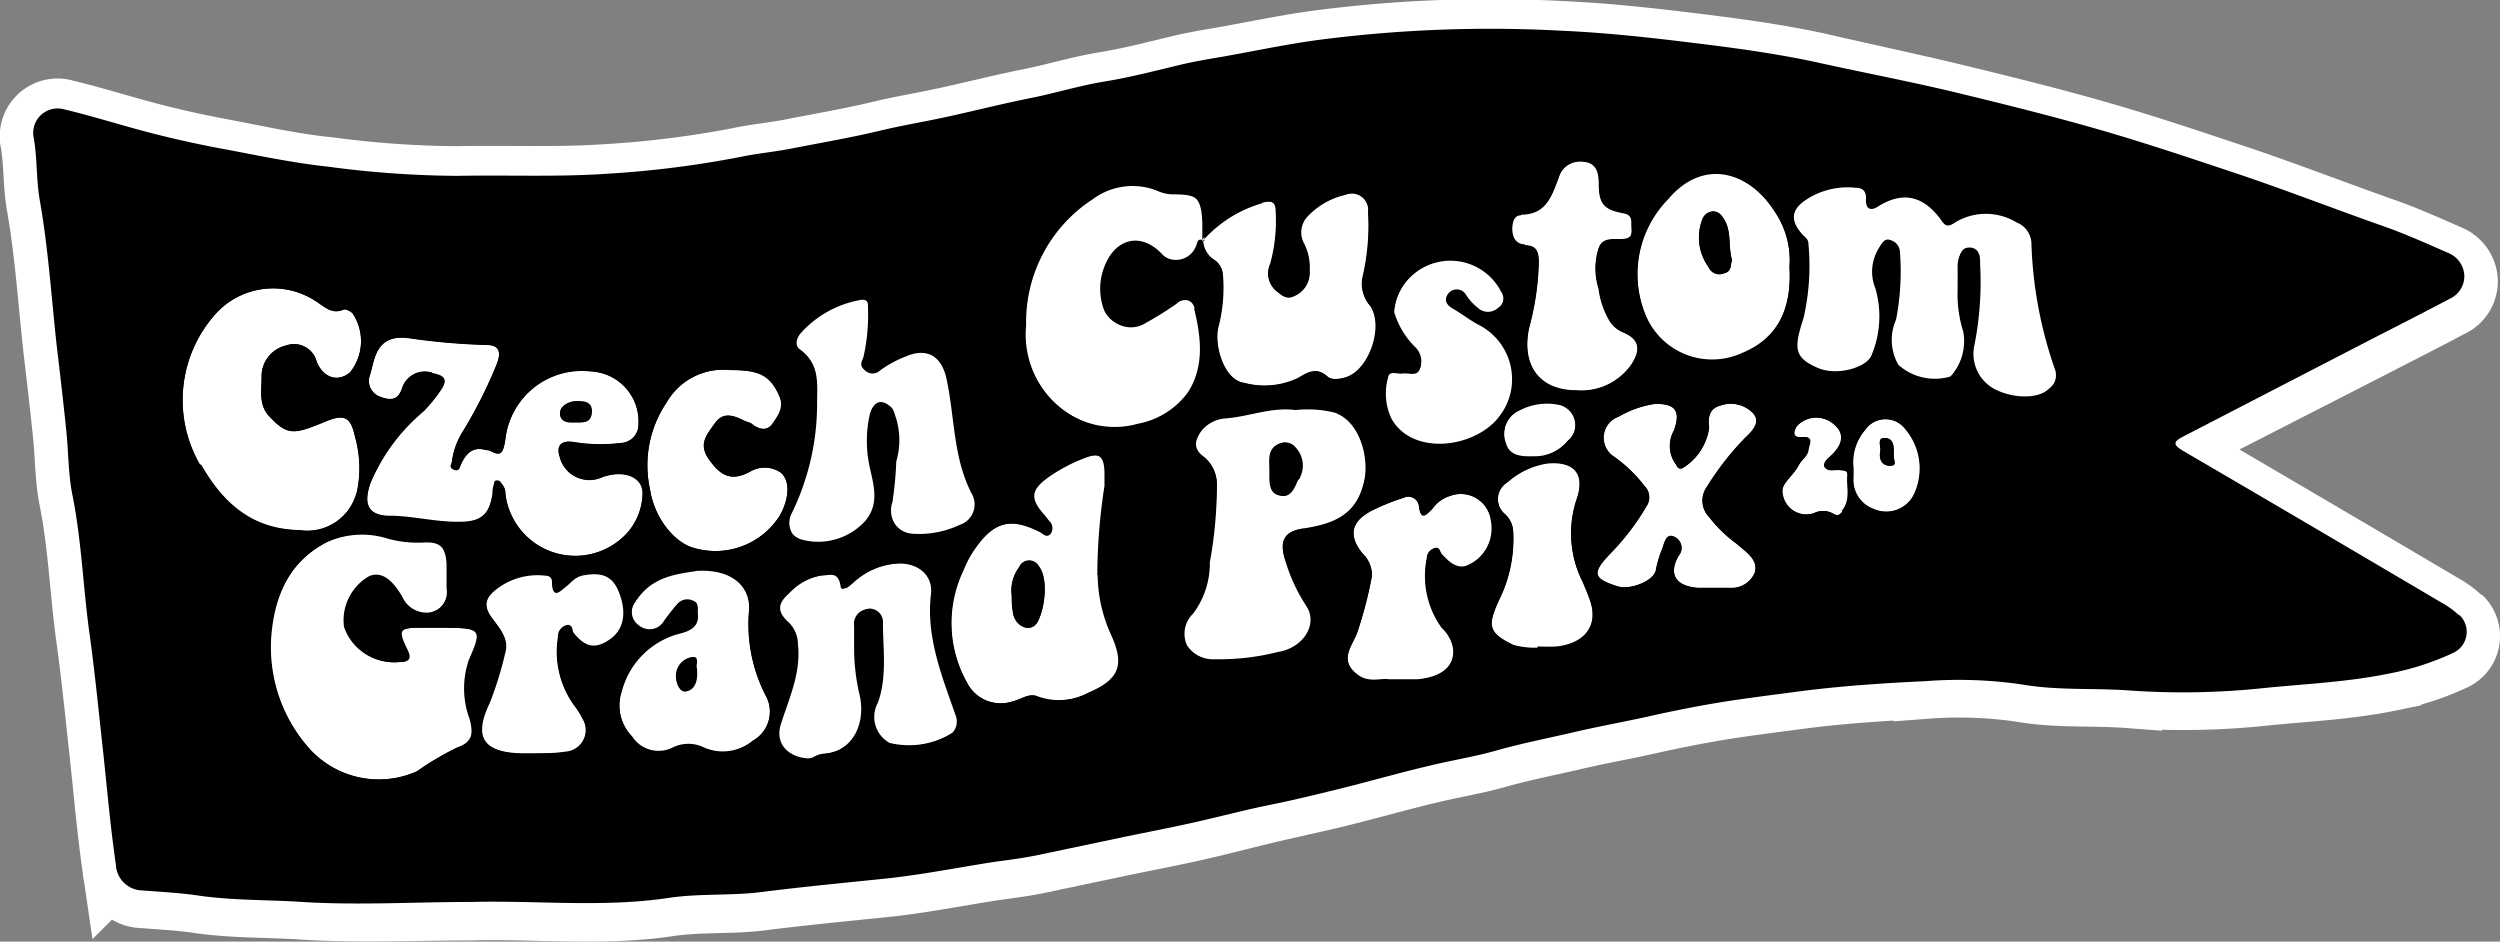
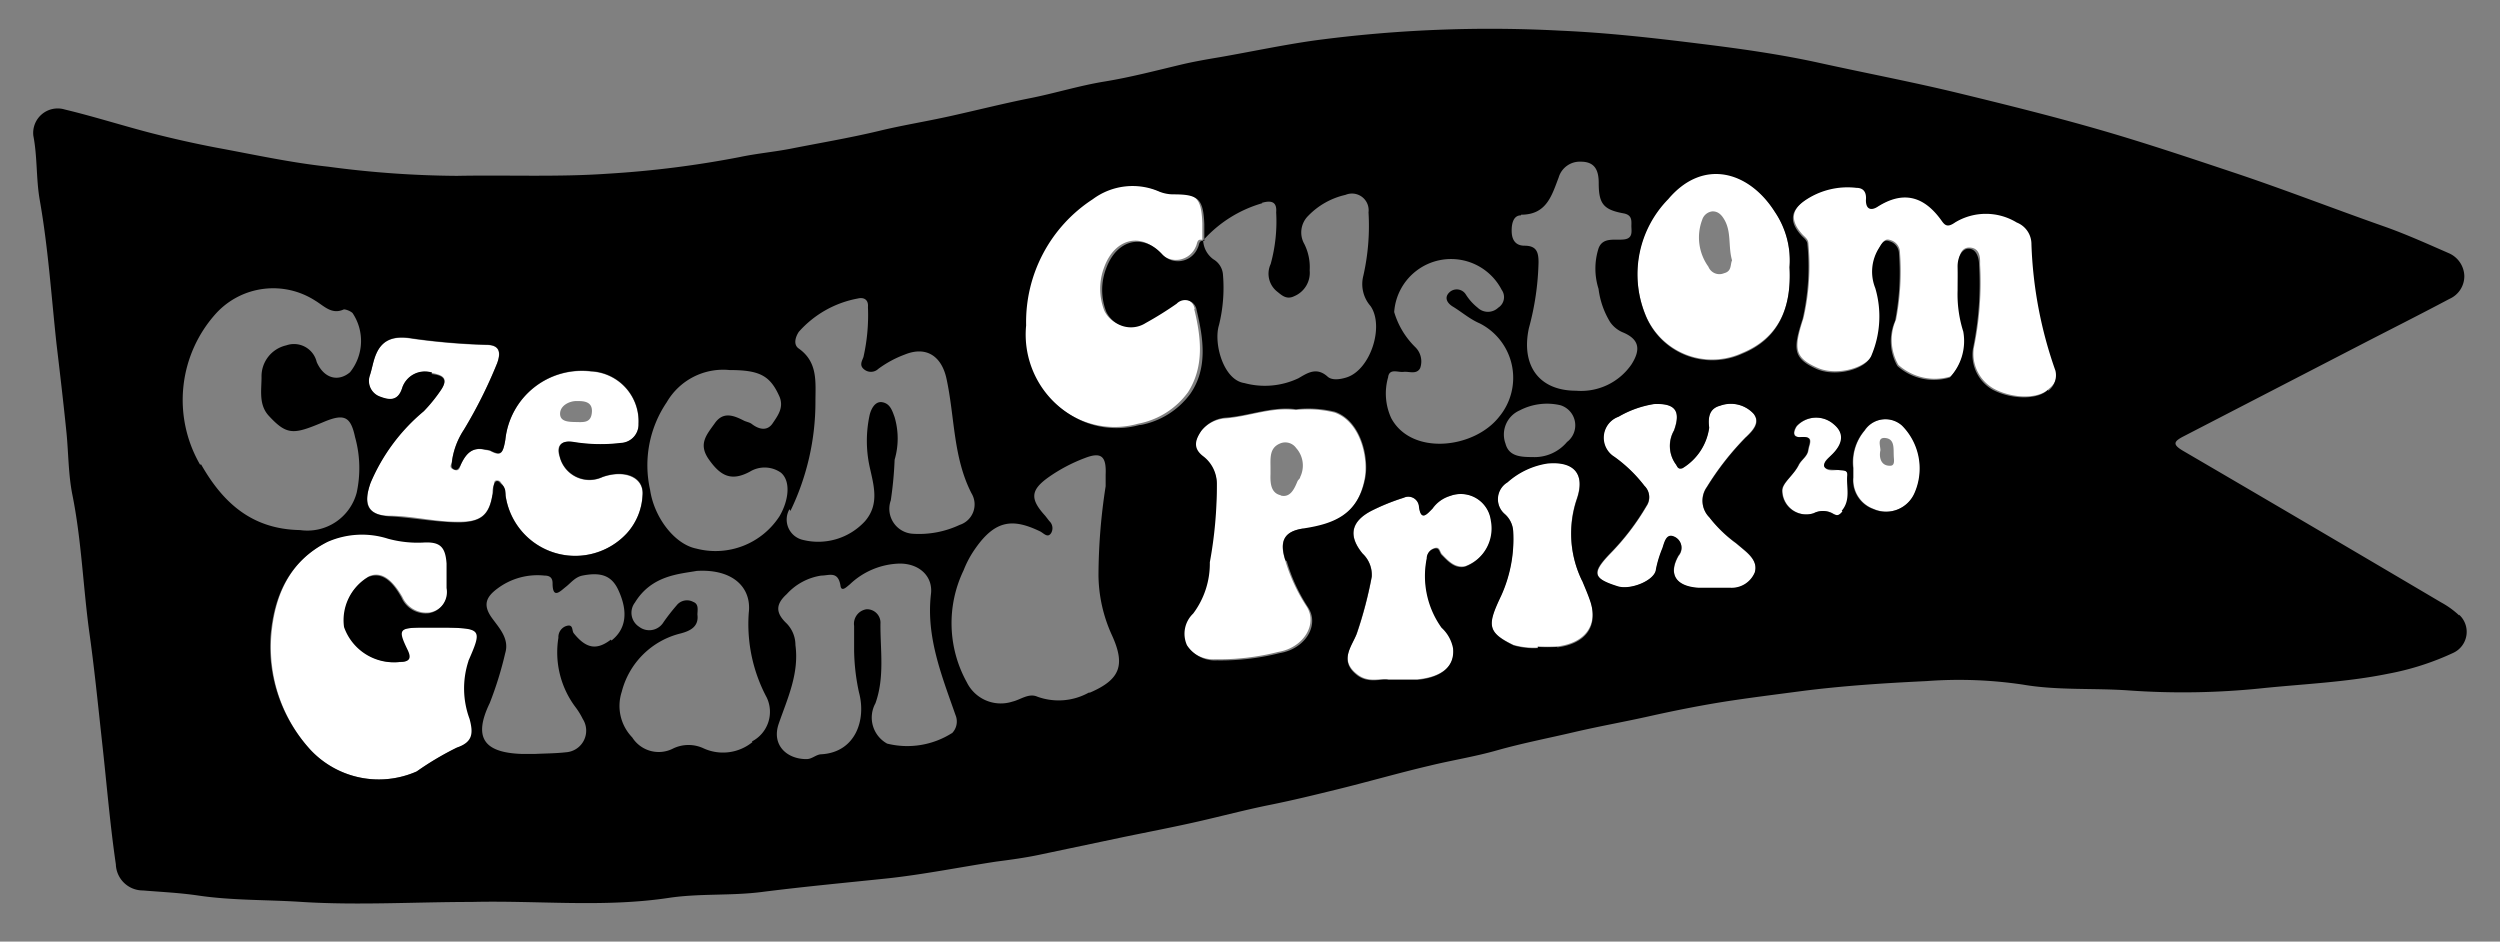
<svg xmlns="http://www.w3.org/2000/svg" viewBox="0 0 149.98 56.49">
  <rect x="0" y="0" width="149.98" height="56.49" fill="#808080" stroke="none" />
  <defs>
    <style>.cls-2{fill:#fff}</style>
  </defs>
  <g id="Vrstva_2" data-name="Vrstva 2">
    <g id="typo">
-       <path d="M147.53 37.18a5.21 5.21 0 00-1.08-.78q-7.72-4.56-15.46-9.08c-.67-.39-.6-.57 0-.88L141.62 21c1.78-.92 3.57-1.82 5.34-2.76a1.49 1.49 0 00.89-1.38 1.54 1.54 0 00-.93-1.36c-1.26-.55-2.52-1.12-3.81-1.58-3.08-1.08-6.12-2.27-9.22-3.3-2.7-.9-5.41-1.81-8.14-2.59s-5.47-1.46-8.23-2.13S112 4.65 109.19 4c-2.4-.53-4.85-.87-7.3-1.17-2.74-.34-5.5-.65-8.26-.77a79.41 79.41 0 00-14.78.59c-1.9.27-3.77.67-5.66 1-.78.13-1.59.27-2.38.46-1.51.36-3 .75-4.53 1s-3 .71-4.47 1-3.15.71-4.72 1.06-2.93.56-4.37.91c-1.76.42-3.55.72-5.32 1.07-1 .19-2 .28-3 .49a60.63 60.63 0 01-7.92 1c-3 .21-6.05.07-9.07.13a60.62 60.62 0 01-7.73-.55C17.44 10 15.22 9.48 13 9.07c-1.31-.25-2.6-.54-3.89-.87-1.74-.45-3.46-1-5.21-1.42A1.47 1.47 0 002 8.4c.25 1.29.16 2.61.39 3.89.5 2.85.69 5.73 1 8.6.21 1.77.42 3.56.6 5.34.12 1.23.11 2.48.35 3.7.54 2.68.64 5.42 1 8.13.31 2.18.53 4.39.77 6.59.28 2.49.48 5 .84 7.46a1.62 1.62 0 001.62 1.57c1.1.09 2.19.14 3.29.3 2.07.31 4.18.25 6.26.39 3.37.21 6.77.05 10.16.05 4-.1 7.93.35 11.88-.25 1.84-.27 3.7-.11 5.56-.35 2.52-.32 5-.55 7.58-.82 2.17-.24 4.3-.67 6.46-1 .85-.11 1.74-.23 2.59-.41l5.13-1.08c1.46-.3 2.92-.58 4.37-.91s2.88-.71 4.32-1.05 2.65-.59 4-.92c1.88-.46 3.74-1 5.62-1.44 1.31-.32 2.66-.53 4-.91 1.52-.43 3.07-.73 4.61-1.09s2.91-.6 4.36-.92c1.74-.39 3.49-.74 5.25-1 1.35-.2 2.71-.37 4.07-.55 2.49-.32 5-.48 7.5-.6a26 26 0 015.77.21c2.09.36 4.23.19 6.35.35a45.8 45.8 0 008-.13c2.52-.26 5.06-.36 7.56-.87a16.25 16.25 0 003.93-1.26 1.39 1.39 0 00.34-2.28" stroke="#fff" stroke-miterlimit="10" stroke-width="4" />
      <path class="cls-2" d="M26.9 37.66h-1.68c-1.34 0-1.4.13-.81 1.35.22.46.15.71-.46.71a3.16 3.16 0 01-3.26-2.15 3 3 0 011.45-3c.71-.31 1.36.14 2 1.24a1.58 1.58 0 001.64.93 1.29 1.29 0 001.06-1.51v-1.47c-.07-1-.39-1.32-1.42-1.26a6.75 6.75 0 01-2.09-.23 5.13 5.13 0 00-3.63.19c-2.34 1.18-3.22 3.29-3.42 5.65A9.16 9.16 0 0018.64 45 5.62 5.62 0 0025 46.28a17.77 17.77 0 012.45-1.43c1-.33 1-.86.78-1.72a5.21 5.21 0 01-.08-3.46c.84-1.84.84-2-1.2-2M25.43 24.63a11.33 11.33 0 00-3.2 4.31c-.44 1.3-.16 2 1.17 2s2.78.39 4.19.36c1.24 0 1.75-.41 1.95-1.63 0-.16 0-.33.06-.49s0-.37.22-.36.22.14.31.23.16.42.2.64A4.22 4.22 0 0037.6 32a3.66 3.66 0 00.94-2.26c.11-1.09-1.07-1.58-2.4-1.11a1.84 1.84 0 01-2.57-1.23c-.23-.66.1-1 .82-.87a10.09 10.09 0 002.85.06 1.11 1.11 0 001.06-1.15 3 3 0 00-2.85-3.15 4.62 4.62 0 00-5.14 4.1c-.15.88-.28 1-.93.65a2.93 2.93 0 00-.29-.05c-.76-.2-1.13.24-1.42.83-.09.19-.09.5-.44.36s-.14-.31-.12-.51a4.54 4.54 0 01.71-1.87 28 28 0 002-4c.22-.61.19-1.12-.68-1.1a39.82 39.82 0 01-4.37-.37c-.94-.16-1.78-.09-2.21.92-.18.41-.24.87-.38 1.29a1 1 0 00.61 1.27c.48.18 1.05.33 1.32-.49a1.43 1.43 0 011.8-.95c.53.11 1.09.26.54 1a9.45 9.45 0 01-1 1.23m9.17-.54c.35 0 .93 0 .89.65s-.46.62-.91.61-1 0-1-.5.58-.77 1-.76" />
-       <path class="cls-2" d="M37.08 35.39c-.4-.87-1-1.12-2.17-.9-.45.09-.69.43-1 .68s-.79.75-.79-.22c0-.35-.19-.43-.49-.46a4 4 0 00-2.82.78c-.66.49-.9 1-.33 1.76.43.6 1.06 1.24.79 2.11a19.13 19.13 0 01-.93 3c-1 2.05-.37 3 1.93 3.05h.79c.62 0 1.25 0 1.87-.1a1.3 1.3 0 001-2 4.35 4.35 0 00-.46-.74 5.47 5.47 0 01-1-4.13.7.7 0 01.43-.69c.45-.18.36.26.49.42.74.92 1.37 1 2.23.38s1-1.7.43-3M65.83 34.5a35.41 35.41 0 01.43-5.35v-.69c0-1.07-.28-1.36-1.25-1a9.76 9.76 0 00-2.19 1.16c-1.09.78-1.1 1.3-.18 2.31l.24.31A.59.59 0 0163 32c-.21.32-.44 0-.66-.1-1.6-.78-2.66-.73-3.87 1a6.11 6.11 0 00-.72 1.33 7.32 7.32 0 00.25 6.7 2.27 2.27 0 002.76 1.14c.49-.11 1-.52 1.48-.3a3.73 3.73 0 003.1-.24c1.83-.79 2.14-1.66 1.3-3.48a8.84 8.84 0 01-.79-3.55m-3.66 2.9c-.37.52-1.16.24-1.38-.51a5.51 5.51 0 01-.1-1.16 2.33 2.33 0 01.45-1.73.66.66 0 011.17 0c.61.78.32 2.76-.16 3.44M44.94 36.7c.18-1.47-.95-2.64-3.12-2.51-1 .19-2.7.26-3.71 1.9a1 1 0 00.25 1.45 1 1 0 001.47-.28 12.25 12.25 0 01.78-1 .79.79 0 011-.21c.35.13.2.5.25.77.11.76-.51 1-1 1.12a4.83 4.83 0 00-3.57 3.49 2.72 2.72 0 00.63 2.74 1.88 1.88 0 002.46.66 2.13 2.13 0 011.83 0 2.8 2.8 0 002.92-.38 2 2 0 00.87-2.6 9.35 9.35 0 01-1.06-5.15m-3.76 4.77c-.3.07-.62-.4-.59-.9a1.12 1.12 0 011-1.15c.35-.06.19.51.2.53.13.84-.07 1.39-.57 1.52M56 35.6c.12-1-.66-1.78-1.87-1.83a4.49 4.49 0 00-3 1.25c-.17.13-.51.5-.56.06-.1-.88-.68-.62-1.15-.59a3.54 3.54 0 00-2.07 1.1c-.72.62-.74 1.13 0 1.78a1.86 1.86 0 01.52 1.29c.19 1.69-.52 3.21-1 4.71-.45 1.29.49 2.08 1.65 2.13.35 0 .59-.27.92-.29 2-.13 2.69-2.07 2.24-3.72a12.62 12.62 0 01-.29-2.5v-1.48a.88.88 0 01.75-1 .81.81 0 01.83.88c0 1.59.26 3.19-.3 4.76a1.78 1.78 0 00.7 2.42A5 5 0 0057.1 44a1 1 0 00.35-1.13c-.82-2.35-1.77-4.68-1.47-7.25M21.41 29.56a6.93 6.93 0 00-.1-3.33c-.26-1.22-.64-1.41-1.79-.93-1.87.77-2.26.87-3.38-.34-.62-.67-.44-1.53-.44-2.33a1.9 1.9 0 011.48-1.9 1.4 1.4 0 011.83 1c.44 1 1.31 1.19 2 .61a3 3 0 00.13-3.55c-.14-.13-.4-.27-.52-.22-.75.34-1.19-.21-1.73-.53a4.65 4.65 0 00-5.9.73 7.74 7.74 0 00-1 9.11c1.3 2.28 3 3.88 5.93 3.93a3.06 3.06 0 003.46-2.24M41.76 32.91a4.57 4.57 0 005-1.95c.58-1 .67-2.12.07-2.61A1.7 1.7 0 0045 28.3c-1.1.59-1.76.27-2.49-.79-.62-.9-.06-1.49.4-2.13s1.1-.47 1.71-.16c.16.09.38.11.52.23.44.33.88.45 1.23-.05s.68-.94.42-1.59c-.52-1.27-1.14-1.62-3-1.61A3.91 3.91 0 0040 24.13a6.73 6.73 0 00-1 5.25c.25 1.64 1.46 3.26 2.78 3.53M91.48 14.71c.73 0 .83.42.84 1a16.32 16.32 0 01-.58 3.95c-.47 2.2.57 3.75 2.83 3.75a3.67 3.67 0 003.32-1.57c.61-.93.45-1.55-.56-1.94a1.83 1.83 0 01-.71-.61 4.9 4.9 0 01-.7-2 4 4 0 010-2.43c.26-.71 1-.46 1.56-.54s.41-.52.41-.85 0-.62-.47-.71c-1.21-.22-1.48-.58-1.49-1.82 0-.75-.22-1.27-1.07-1.28a1.32 1.32 0 00-1.33.94c-.42 1.1-.73 2.21-2.25 2.24-.44 0-.58.53-.55 1s.27.82.77.82M91.19 24.57a1.58 1.58 0 00-.85 2c.2.75.88.83 1.62.8a2.54 2.54 0 002.09-.93 1.26 1.26 0 00-.42-2.19 3.54 3.54 0 00-2.44.31" />
-       <path class="cls-2" d="M48.23 32.49A3.81 3.81 0 0052 31.36c.88-1 .52-2.16.26-3.31a7.32 7.32 0 010-3c.07-.35.18-.93.77-.82s.59.48.74.9a4.52 4.52 0 010 2.55 22.36 22.36 0 01-.23 2.44 1.5 1.5 0 001.3 2 5.73 5.73 0 002.83-.53 1.29 1.29 0 00.71-1.9c-1.11-2.17-1-4.59-1.5-6.88-.29-1.33-1.2-2-2.5-1.44a6.79 6.79 0 00-1.59.86.64.64 0 01-.81.06c-.36-.25-.17-.52-.08-.77a11.41 11.41 0 00.27-3c0-.42-.22-.61-.62-.51a6.24 6.24 0 00-3.53 2c-.27.33-.34.75 0 1 1.17.82 1 2 1 3.19a15 15 0 01-1.5 6.55 1.25 1.25 0 00.81 1.84M89.94 25a3.66 3.66 0 00-1.21-5.5c-.56-.29-1.06-.7-1.6-1-.37-.22-.53-.55-.23-.85a.64.64 0 011 .12 3.16 3.16 0 00.71.79.89.89 0 001.23 0 .75.75 0 00.21-1.07 3.42 3.42 0 00-6.45 1.34 4.91 4.91 0 001.27 2.1 1.2 1.2 0 01.29 1.25c-.18.41-.64.18-1 .23s-.82-.22-.92.28a3.54 3.54 0 00.18 2.46c1.21 2.27 5 1.85 6.48-.08M72.77 15.54a1.16 1.16 0 01.57.94 9.34 9.34 0 01-.24 3c-.34 1.08.26 3.3 1.52 3.48a4.7 4.7 0 003.25-.29c.53-.31 1.08-.69 1.74-.1.27.25.77.17 1.15.05 1.39-.46 2.27-3.07 1.43-4.28a2 2 0 01-.43-1.82 13.51 13.51 0 00.31-3.8 1 1 0 00-1.38-1.05 4.48 4.48 0 00-2.23 1.25 1.4 1.4 0 00-.24 1.7 3.1 3.1 0 01.32 1.58 1.52 1.52 0 01-.93 1.55c-.44.23-.73-.07-1-.26a1.37 1.37 0 01-.41-1.67 9.59 9.59 0 00.33-3.1c0-.58-.21-.76-.86-.57a7.54 7.54 0 00-3.55 2.23 1.48 1.48 0 00.62 1.14" />
      <path class="cls-2" d="M71.67 18.54a.7.7 0 00-1.2-.39 20.72 20.72 0 01-1.86 1.16 1.64 1.64 0 01-2.36-.67 3.62 3.62 0 010-2.63c.63-1.69 2.18-2.1 3.35-.83a1.29 1.29 0 002.14-.39c.1-.18.05-.48.39-.4v-1c-.06-1.53-.35-1.81-1.84-1.8a2.25 2.25 0 01-.85-.16 4 4 0 00-4 .45 8.79 8.79 0 00-4 7.57 5.66 5.66 0 003.26 5.69 5.19 5.19 0 003.57.28 4.81 4.81 0 003-1.89c1-1.56.78-3.33.37-5M110.85 28.5c0-.32-.28-.28-.51-.3s-.76.14-.87-.21.25-.51.48-.74c.69-.69.69-1.31.07-1.81a1.6 1.6 0 00-2.21.12c-.17.25-.33.71.26.66.81-.06.48.41.43.78s-.4.57-.56.87c-.33.64-1 1.09-1 1.56a1.44 1.44 0 001.89 1.36 1.21 1.21 0 011.11 0c.28.17.4.16.62-.11.56-.66.26-1.42.33-2.14M107.35 16a5.22 5.22 0 00-.88-3.33c-1.54-2.44-4.3-3.26-6.4-.78a6.47 6.47 0 00-1.39 6.9 4.32 4.32 0 005.84 2.38c2.16-.89 3-2.71 2.83-5.17m-3.92.39a.71.71 0 01-.94-.39 3 3 0 01-.37-2.82.72.72 0 01.62-.5c.26 0 .47.12.66.42.5.77.26 1.66.51 2.52-.12.24 0 .65-.48.77M104.74 26.22c.4-.4.87-.89.45-1.41a1.86 1.86 0 00-2-.48c-.64.17-.74.7-.66 1.32a3.38 3.38 0 01-1.6 2.43c-.3.1-.31-.13-.42-.26a1.87 1.87 0 01-.09-2c.43-1.19.06-1.64-1.19-1.59a6.15 6.15 0 00-2.13.77 1.34 1.34 0 00-.24 2.43 8.48 8.48 0 011.8 1.74.94.94 0 01.12 1.21 14.56 14.56 0 01-2.19 2.86c-1.1 1.15-1 1.48.44 1.95.78.24 2.26-.37 2.32-1a6.57 6.57 0 01.39-1.28c.13-.4.24-.9.71-.69a.72.72 0 01.26 1.13c-.65 1.13-.15 1.86 1.21 1.94H103.81a1.5 1.5 0 001.47-.92c.19-.63-.29-1.07-.75-1.45l-.37-.31a7.87 7.87 0 01-1.64-1.61 1.41 1.41 0 01-.13-1.79 16.88 16.88 0 012.35-3M114.14 25.53a1.5 1.5 0 00-2.26.29 2.94 2.94 0 00-.68 2.24v.59a1.84 1.84 0 001.21 1.88 1.87 1.87 0 002.49-1 3.65 3.65 0 00-.76-4m-.78 2.41c-.5 0-.65-.47-.55-.93 0-.27-.22-.8.32-.73s.46.62.48 1.06c0 .21.11.63-.25.6M121.93 14.58a1.39 1.39 0 00-.88-1.3 3.56 3.56 0 00-3.71 0c-.45.32-.61.16-.8-.11-1-1.46-2.28-1.81-3.85-.83-.29.19-.74.24-.69-.4 0-.41-.09-.7-.57-.74a4.53 4.53 0 00-3.12.78c-.87.62-.9 1.28-.19 2.07.14.16.37.29.37.56a14 14 0 01-.29 4.46c-.59 1.82-.58 2.38.85 3 1.14.5 3 0 3.3-.86a6 6 0 00.21-4 2.64 2.64 0 01.2-2.36c.17-.27.3-.58.64-.45a.77.77 0 01.58.69 15.16 15.16 0 01-.23 4.08 3 3 0 00.14 2.72 3.28 3.28 0 003.14.69 3.21 3.21 0 00.81-2.76 7.37 7.37 0 01-.34-2.45v-1.43c0-.43.08-1.11.66-1.09s.65.52.63 1a19.32 19.32 0 01-.37 5 2.4 2.4 0 001.18 2.46c1.11.61 2.71.65 3.33 0a1.17 1.17 0 00.44-1.21 25.25 25.25 0 01-1.44-7.59M89.46 31.25a1.82 1.82 0 00-2.46-1.5 2 2 0 00-1.06.77c-.29.28-.7.83-.81-.17a.64.64 0 00-.91-.49 12.83 12.83 0 00-1.95.79c-1.22.64-1.39 1.5-.52 2.56a1.75 1.75 0 01.55 1.39 24.57 24.57 0 01-.89 3.4c-.3.73-1.09 1.59 0 2.44.69.56 1.45.22 1.9.31h1.74c1.51-.15 2.26-.83 2.15-1.9a2.23 2.23 0 00-.69-1.23 5.32 5.32 0 01-.89-4.15.61.61 0 01.44-.59c.33-.11.31.22.45.37.38.4.79.84 1.4.71a2.45 2.45 0 001.58-2.75" />
      <path class="cls-2" d="M94.92 34.85a6.45 6.45 0 01-.34-4.9c.54-1.54-.16-2.32-1.76-2.17a4.66 4.66 0 00-2.39 1.13 1.18 1.18 0 00-.15 1.92 1.48 1.48 0 01.49 1 8.22 8.22 0 01-.71 3.86c-.83 1.77-.9 2.22.74 3a4.58 4.58 0 001.45.16v-.07a11.41 11.41 0 001.17 0c1.68-.21 2.44-1.26 2-2.71-.14-.43-.32-.84-.49-1.25M78.17 31.75c1.83-.26 3.26-.82 3.69-3 .25-1.28-.25-3.47-1.81-4a6.73 6.73 0 00-2.33-.15c-1.44-.19-2.78.39-4.18.5a2.07 2.07 0 00-1.5.78c-.38.53-.54 1.07.13 1.56A2.07 2.07 0 0173 29a25.19 25.19 0 01-.52 4.66 5 5 0 01-1 3.08 1.67 1.67 0 00-.37 1.9 2 2 0 001.8.91 14.46 14.46 0 003.77-.44c1.53-.25 2.4-1.68 1.69-2.75a10.38 10.38 0 01-1.27-2.75c-.36-1.13-.09-1.73 1.1-1.9m-1.37-2c-.59-.13-.63-.73-.61-1.26v-.4c0-.55-.07-1.16.54-1.43a.8.8 0 011 .26 1.57 1.57 0 01.24 1.74c0 .09-.12.16-.16.25-.19.46-.43 1-1 .86" />
      <path d="M147.53 36.92a5.21 5.21 0 00-1.08-.78q-7.72-4.56-15.46-9.08c-.67-.39-.6-.57 0-.88l10.62-5.49c1.78-.92 3.57-1.82 5.34-2.76a1.49 1.49 0 00.89-1.38 1.54 1.54 0 00-.93-1.36c-1.26-.55-2.52-1.12-3.81-1.58-3.08-1.08-6.12-2.27-9.22-3.3-2.7-.9-5.41-1.81-8.14-2.59s-5.47-1.46-8.23-2.13-5.56-1.2-8.33-1.81c-2.4-.53-4.85-.87-7.3-1.17-2.74-.34-5.5-.65-8.26-.77a79.41 79.41 0 00-14.78.59c-1.9.27-3.77.67-5.66 1-.78.13-1.59.27-2.38.46-1.51.36-3 .75-4.53 1s-3 .71-4.47 1-3.15.71-4.72 1.06-2.93.56-4.37.91c-1.76.42-3.55.72-5.32 1.07-1 .19-2 .28-3 .49a60.63 60.63 0 01-7.92 1c-3 .21-6.05.07-9.07.13a60.62 60.62 0 01-7.71-.55c-2.25-.24-4.47-.73-6.7-1.14-1.31-.25-2.6-.54-3.89-.87-1.74-.45-3.46-1-5.21-1.42A1.47 1.47 0 002 8.14c.25 1.29.16 2.61.39 3.89.5 2.85.69 5.73 1 8.6.21 1.77.42 3.56.6 5.34.12 1.23.11 2.49.35 3.7.54 2.68.64 5.42 1 8.13.31 2.18.53 4.39.77 6.59.28 2.49.48 5 .84 7.46a1.62 1.62 0 001.62 1.57c1.1.09 2.19.14 3.29.3 2.07.31 4.18.25 6.26.39 3.37.21 6.77 0 10.16 0 4-.1 7.93.35 11.88-.25 1.84-.27 3.7-.11 5.56-.35 2.52-.32 5-.55 7.58-.82 2.17-.24 4.3-.67 6.46-1 .85-.11 1.74-.23 2.59-.41l5.13-1.08c1.46-.3 2.92-.58 4.37-.91s2.88-.71 4.32-1 2.65-.59 4-.92c1.88-.46 3.74-1 5.62-1.44 1.31-.32 2.66-.53 4-.91 1.52-.43 3.07-.73 4.61-1.09s2.91-.6 4.36-.92c1.74-.39 3.49-.74 5.25-1 1.35-.2 2.71-.37 4.07-.55 2.49-.32 5-.48 7.5-.6a26 26 0 015.77.21c2.09.36 4.23.2 6.35.35a45.8 45.8 0 008-.13c2.52-.26 5.06-.36 7.56-.87a16.25 16.25 0 003.93-1.26 1.39 1.39 0 00.34-2.28m-56.27-24c1.52 0 1.83-1.14 2.25-2.24a1.32 1.32 0 011.33-.94c.85 0 1.07.53 1.07 1.28 0 1.24.28 1.6 1.49 1.82.49.09.48.4.47.71s.13.77-.41.85-1.3-.17-1.56.54a4 4 0 000 2.43 5 5 0 00.7 2 1.78 1.78 0 00.71.59c1 .4 1.17 1 .56 1.95a3.67 3.67 0 01-3.32 1.57c-2.26 0-3.3-1.55-2.83-3.75a16.32 16.32 0 00.58-3.95c0-.6-.11-1-.84-1-.5 0-.75-.3-.77-.82s.11-1 .55-1m2.79 13.57a2.54 2.54 0 01-2.09.93c-.74 0-1.42-.05-1.62-.8a1.58 1.58 0 01.85-2 3.54 3.54 0 012.44-.31 1.26 1.26 0 01.42 2.19m-10.75-3.91c.1-.5.59-.24.92-.28s.79.18 1-.23a1.2 1.2 0 00-.29-1.25 4.89 4.89 0 01-1.27-2.11 3.42 3.42 0 016.45-1.33.75.75 0 01-.21 1.07.89.89 0 01-1.23 0 3.16 3.16 0 01-.71-.79.64.64 0 00-1-.12c-.3.3-.14.63.23.85.54.33 1 .74 1.6 1a3.66 3.66 0 011.17 5.6c-1.51 1.93-5.27 2.35-6.48.08a3.54 3.54 0 01-.18-2.46M75.7 12.17c.65-.19.91 0 .86.57a9.59 9.59 0 01-.33 3.1 1.37 1.37 0 00.41 1.67c.24.19.54.49 1 .26a1.52 1.52 0 00.93-1.55 3.1 3.1 0 00-.32-1.58 1.4 1.4 0 01.24-1.7 4.48 4.48 0 012.23-1.25 1 1 0 011.38 1.05 13.51 13.51 0 01-.31 3.8 2 2 0 00.43 1.82c.84 1.21 0 3.82-1.43 4.28-.38.12-.88.2-1.15-.05-.66-.59-1.21-.21-1.74.1a4.7 4.7 0 01-3.25.29c-1.26-.18-1.86-2.4-1.52-3.48a9.34 9.34 0 00.24-3 1.16 1.16 0 00-.57-.94 1.48 1.48 0 01-.62-1.14 7.54 7.54 0 013.55-2.23M47.42 30.65a15 15 0 001.5-6.55c0-1.17.16-2.37-1-3.19-.31-.21-.24-.63 0-1a6.24 6.24 0 013.53-2c.4-.1.66.09.62.51a11.41 11.41 0 01-.27 3c-.09.25-.28.52.08.77a.64.64 0 00.81-.06 6.44 6.44 0 011.59-.86c1.3-.53 2.21.11 2.5 1.44.5 2.29.39 4.71 1.5 6.88a1.29 1.29 0 01-.71 1.9 5.73 5.73 0 01-2.83.53 1.5 1.5 0 01-1.3-2 22.36 22.36 0 00.23-2.44 4.52 4.52 0 000-2.55c-.15-.42-.28-.82-.74-.9s-.7.47-.77.82a7.32 7.32 0 000 3c.25 1.15.62 2.28-.26 3.31a3.81 3.81 0 01-3.73 1.13 1.25 1.25 0 01-.81-1.84M40 24.13a3.91 3.91 0 013.77-1.93c1.82 0 2.44.34 3 1.61.26.65-.11 1.13-.42 1.59s-.79.38-1.23.05c-.14-.12-.36-.14-.52-.23-.61-.31-1.22-.53-1.71.16s-1 1.23-.4 2.13c.73 1.06 1.38 1.38 2.49.79a1.7 1.7 0 011.86.05c.6.49.5 1.63-.07 2.61a4.57 4.57 0 01-5 1.95c-1.33-.27-2.54-1.91-2.77-3.53a6.73 6.73 0 011-5.25m-14.08-1.78a1.43 1.43 0 00-1.8.95c-.27.82-.84.67-1.32.49a1 1 0 01-.61-1.27c.14-.42.2-.88.38-1.29.43-1 1.27-1.08 2.21-.92a39.82 39.82 0 004.37.37c.87 0 .9.49.68 1.1a28 28 0 01-2 4 4.54 4.54 0 00-.71 1.87c0 .2-.12.4.12.51s.35-.17.44-.36c.29-.59.66-1 1.42-.83a2.93 2.93 0 01.29.05c.65.33.78.23.93-.65a4.62 4.62 0 015.14-4.1 3 3 0 012.85 3.15 1.11 1.11 0 01-1.06 1.15 10.09 10.09 0 01-2.85-.06c-.72-.11-1 .21-.82.87a1.84 1.84 0 002.57 1.23c1.33-.47 2.51 0 2.4 1.11A3.66 3.66 0 0137.6 32a4.22 4.22 0 01-7.27-2.27c0-.22 0-.46-.2-.64s-.2-.23-.31-.23-.2.2-.22.36 0 .33-.06.49c-.2 1.22-.71 1.59-1.95 1.63-1.41 0-2.79-.28-4.19-.36s-1.61-.75-1.17-2a11.33 11.33 0 013.2-4.31 9.45 9.45 0 001-1.23c.55-.79 0-.94-.54-1M12 27.87a7.74 7.74 0 011-9.11 4.65 4.65 0 015.9-.73c.54.32 1 .87 1.73.53.12 0 .38.09.52.22a3 3 0 01-.15 3.55c-.68.58-1.55.41-2-.61a1.4 1.4 0 00-1.83-1 1.9 1.9 0 00-1.48 1.9c0 .8-.18 1.66.44 2.33 1.12 1.21 1.51 1.11 3.37.33 1.16-.47 1.54-.28 1.8.94a6.93 6.93 0 01.1 3.33A3.06 3.06 0 0118 31.8c-2.9-.05-4.63-1.65-5.93-3.93m16.03 11.8a5.27 5.27 0 00.07 3.46c.23.86.2 1.39-.77 1.72a17.77 17.77 0 00-2.4 1.43A5.62 5.62 0 0118.64 45a9.16 9.16 0 01-2.41-6.84c.2-2.36 1.08-4.47 3.42-5.65a5.13 5.13 0 013.63-.19 6.75 6.75 0 002.09.23c1-.06 1.35.22 1.42 1.26v1.47a1.29 1.29 0 01-1.06 1.51 1.58 1.58 0 01-1.64-.93c-.6-1.1-1.25-1.55-2-1.24a3 3 0 00-1.45 3A3.16 3.16 0 0024 39.71c.61 0 .68-.25.46-.71-.59-1.22-.53-1.33.81-1.35h1.63c2 .06 2 .17 1.2 2m8.55-1.28c-.86.66-1.49.54-2.23-.38-.13-.16 0-.6-.49-.42a.7.7 0 00-.43.69 5.47 5.47 0 001 4.13 4.35 4.35 0 01.46.74 1.3 1.3 0 01-1 2c-.62.07-1.25.07-1.87.1h-.79c-2.3-.08-2.91-1-1.92-3.05a21.48 21.48 0 00.93-3c.26-.87-.37-1.51-.8-2.11-.57-.79-.33-1.27.33-1.76a4 4 0 012.82-.78c.3 0 .49.11.49.46 0 1 .48.46.79.22s.56-.59 1-.68c1.12-.22 1.77 0 2.17.9.59 1.3.44 2.32-.43 3m8.46 6.09a2.8 2.8 0 01-2.92.38 2.13 2.13 0 00-1.83 0 1.88 1.88 0 01-2.46-.66 2.72 2.72 0 01-.63-2.74 4.83 4.83 0 013.54-3.5c.48-.13 1.1-.36 1-1.12 0-.27.1-.64-.25-.77a.79.79 0 00-1 .21 12.25 12.25 0 00-.78 1 1 1 0 01-1.47.28 1 1 0 01-.25-1.45c1-1.64 2.66-1.71 3.71-1.9 2.17-.13 3.3 1 3.12 2.51A9.35 9.35 0 0046 41.85a2 2 0 01-.89 2.63m12-.5a5 5 0 01-3.89.63 1.78 1.78 0 01-.7-2.42c.56-1.57.29-3.17.3-4.76a.81.81 0 00-.83-.88.88.88 0 00-.75 1v1.48a12.62 12.62 0 00.29 2.5c.45 1.65-.2 3.59-2.24 3.72-.33 0-.57.3-.92.29-1.16 0-2.1-.84-1.65-2.13.52-1.5 1.23-3 1-4.71a1.86 1.86 0 00-.52-1.29c-.69-.65-.67-1.16 0-1.77a3.5 3.5 0 012.07-1.11c.47 0 1-.29 1.15.59.05.44.39.07.56-.06a4.49 4.49 0 013-1.25c1.21 0 2 .8 1.87 1.83-.3 2.57.65 4.9 1.47 7.25A1 1 0 0157.1 44m8.22-2.45a3.73 3.73 0 01-3.1.24c-.51-.22-1 .19-1.48.3A2.27 2.27 0 0158 40.93a7.32 7.32 0 01-.19-6.72 6.11 6.11 0 01.72-1.33c1.21-1.72 2.27-1.77 3.87-1 .22.11.45.42.66.1a.58.58 0 00-.11-.72l-.24-.31c-.91-1-.91-1.53.18-2.31a9.76 9.76 0 012.19-1.16c1-.39 1.3-.1 1.25 1v.69a35.41 35.41 0 00-.43 5.35 8.84 8.84 0 00.79 3.55c.84 1.82.53 2.69-1.3 3.48m3-16.06a5.19 5.19 0 01-3.57-.28 5.66 5.66 0 01-3.26-5.69 8.79 8.79 0 014-7.57 4 4 0 014-.45 2.25 2.25 0 00.85.16c1.49 0 1.78.27 1.84 1.8v1c-.34-.08-.29.22-.39.4a1.28 1.28 0 01-2.14.39c-1.17-1.27-2.72-.86-3.35.83a3.62 3.62 0 000 2.63 1.64 1.64 0 002.36.67 20.72 20.72 0 001.86-1.16.7.7 0 011.2.39c.41 1.71.67 3.48-.37 5a4.81 4.81 0 01-3 1.89m8.78 8.18a10.38 10.38 0 001.27 2.75c.71 1.07-.16 2.5-1.69 2.75a14.46 14.46 0 01-3.77.44 2 2 0 01-1.8-.91 1.67 1.67 0 01.37-1.9 5 5 0 001-3.08A25.19 25.19 0 0073 29a2.07 2.07 0 00-.79-1.61c-.67-.49-.51-1-.13-1.56a2.07 2.07 0 011.5-.78c1.4-.11 2.74-.69 4.18-.5a6.73 6.73 0 012.33.15c1.56.56 2.06 2.75 1.81 4-.43 2.16-1.86 2.72-3.69 3-1.19.17-1.46.77-1.1 1.9m10.77.4c-.61.13-1-.31-1.4-.71-.14-.15-.12-.48-.45-.37a.61.61 0 00-.44.59 5.33 5.33 0 00.89 4.15 2.23 2.23 0 01.69 1.23c.11 1.07-.64 1.75-2.15 1.9h-1.74c-.45-.09-1.21.25-1.9-.31-1.06-.85-.27-1.71 0-2.44a24.57 24.57 0 00.91-3.44 1.75 1.75 0 00-.55-1.39c-.87-1.06-.7-1.92.52-2.56a12.83 12.83 0 011.95-.79.64.64 0 01.91.49c.11 1 .52.45.81.17a2 2 0 011.07-.77 1.82 1.82 0 012.44 1.5A2.45 2.45 0 0187.88 34m5.55 4.81a11.41 11.41 0 01-1.17 0v.07a4.31 4.31 0 01-1.45-.16c-1.64-.8-1.57-1.25-.74-3a8.22 8.22 0 00.71-3.86 1.48 1.48 0 00-.49-1 1.18 1.18 0 01.15-1.92 4.66 4.66 0 012.39-1.13c1.6-.15 2.3.63 1.76 2.17a6.45 6.45 0 00.34 4.9c.17.41.35.82.49 1.25.46 1.45-.3 2.5-2 2.71m9.1-7.84a7.87 7.87 0 001.63 1.58l.37.31c.46.38.94.82.75 1.45a1.5 1.5 0 01-1.47.92H101.91c-1.36-.08-1.86-.81-1.21-1.94a.72.72 0 00-.26-1.13c-.47-.21-.58.29-.71.69a6.57 6.57 0 00-.39 1.28c-.06.66-1.54 1.27-2.32 1-1.48-.47-1.54-.8-.44-1.95a14.56 14.56 0 002.19-2.86.94.94 0 00-.12-1.21 8.48 8.48 0 00-1.8-1.74 1.34 1.34 0 01.25-2.4 6.15 6.15 0 012.14-.76c1.25-.05 1.62.4 1.19 1.59a1.87 1.87 0 00.09 2c.11.13.12.36.42.26a3.38 3.38 0 001.6-2.43c-.08-.62 0-1.15.66-1.32a1.86 1.86 0 012 .48c.42.52 0 1-.45 1.41a16.88 16.88 0 00-2.35 3 1.41 1.41 0 00.13 1.79m2-9.8a4.32 4.32 0 01-5.84-2.38 6.45 6.45 0 011.39-6.89c2.1-2.49 4.86-1.67 6.4.77a5.22 5.22 0 01.88 3.33c.12 2.46-.67 4.28-2.83 5.17m6 9.46c-.22.27-.34.28-.62.11a1.21 1.21 0 00-1.11 0 1.44 1.44 0 01-1.89-1.36c0-.47.71-.92 1-1.56.16-.3.51-.49.56-.87s.38-.84-.43-.78c-.59.05-.43-.41-.26-.66a1.6 1.6 0 012.21-.12c.62.5.62 1.12-.07 1.81-.23.23-.56.52-.48.74s.56.18.87.21.53 0 .51.3c-.07.72.23 1.48-.33 2.14m4.38-1.1a1.87 1.87 0 01-2.49 1 1.84 1.84 0 01-1.21-1.88v-.59a2.94 2.94 0 01.68-2.24 1.5 1.5 0 012.26-.29 3.65 3.65 0 01.76 4m8-6.16c-.62.63-2.22.59-3.33 0a2.4 2.4 0 01-1.18-2.46 19.32 19.32 0 00.37-5c0-.52-.2-1-.63-1s-.67.57-.66 1.09 0 .85 0 1.43a7.37 7.37 0 00.34 2.45 3.21 3.21 0 01-.81 2.76 3.28 3.28 0 01-3.14-.69 3 3 0 01-.14-2.71 15.26 15.26 0 00.23-4.09.77.77 0 00-.58-.69c-.34-.13-.47.18-.64.45a2.64 2.64 0 00-.2 2.36 6 6 0 01-.21 4c-.3.89-2.16 1.36-3.3.86-1.43-.64-1.44-1.2-.85-3a14 14 0 00.29-4.46c0-.27-.23-.4-.37-.56-.71-.79-.68-1.45.19-2.07a4.53 4.53 0 013.12-.78c.48 0 .61.33.57.74 0 .64.4.59.69.4 1.57-1 2.81-.63 3.85.83.19.27.35.43.8.11a3.56 3.56 0 013.71 0 1.39 1.39 0 01.88 1.3 25.2 25.2 0 001.44 7.59 1.17 1.17 0 01-.44 1.21" />
-       <path d="M34.58 25.35c.45 0 .88 0 .91-.61s-.54-.64-.89-.65-1.06.2-1 .76.59.51 1 .5M77.79 28.87c0-.09.12-.16.16-.25a1.57 1.57 0 00-.26-1.72.8.8 0 00-1-.26c-.61.27-.56.88-.54 1.43v.4c0 .53 0 1.13.61 1.26s.8-.4 1-.86M61.16 34a2.33 2.33 0 00-.47 1.74 5.51 5.51 0 00.1 1.16c.22.75 1 1 1.38.51.48-.68.77-2.66.16-3.44a.66.66 0 00-1.17 0M102.74 12.69a.72.72 0 00-.62.5 3 3 0 00.37 2.82.71.71 0 00.94.39c.5-.12.36-.53.48-.77-.25-.86 0-1.75-.51-2.52-.19-.3-.4-.45-.66-.42M41.55 39.42a1.12 1.12 0 00-1 1.15c0 .5.29 1 .59.9.5-.13.7-.68.57-1.52 0 0 .15-.59-.2-.53M113.61 27.34c0-.44.07-1-.48-1.06s-.27.46-.32.73c-.1.46 0 .89.55.93s.22-.39.25-.6" />
    </g>
  </g>
</svg>